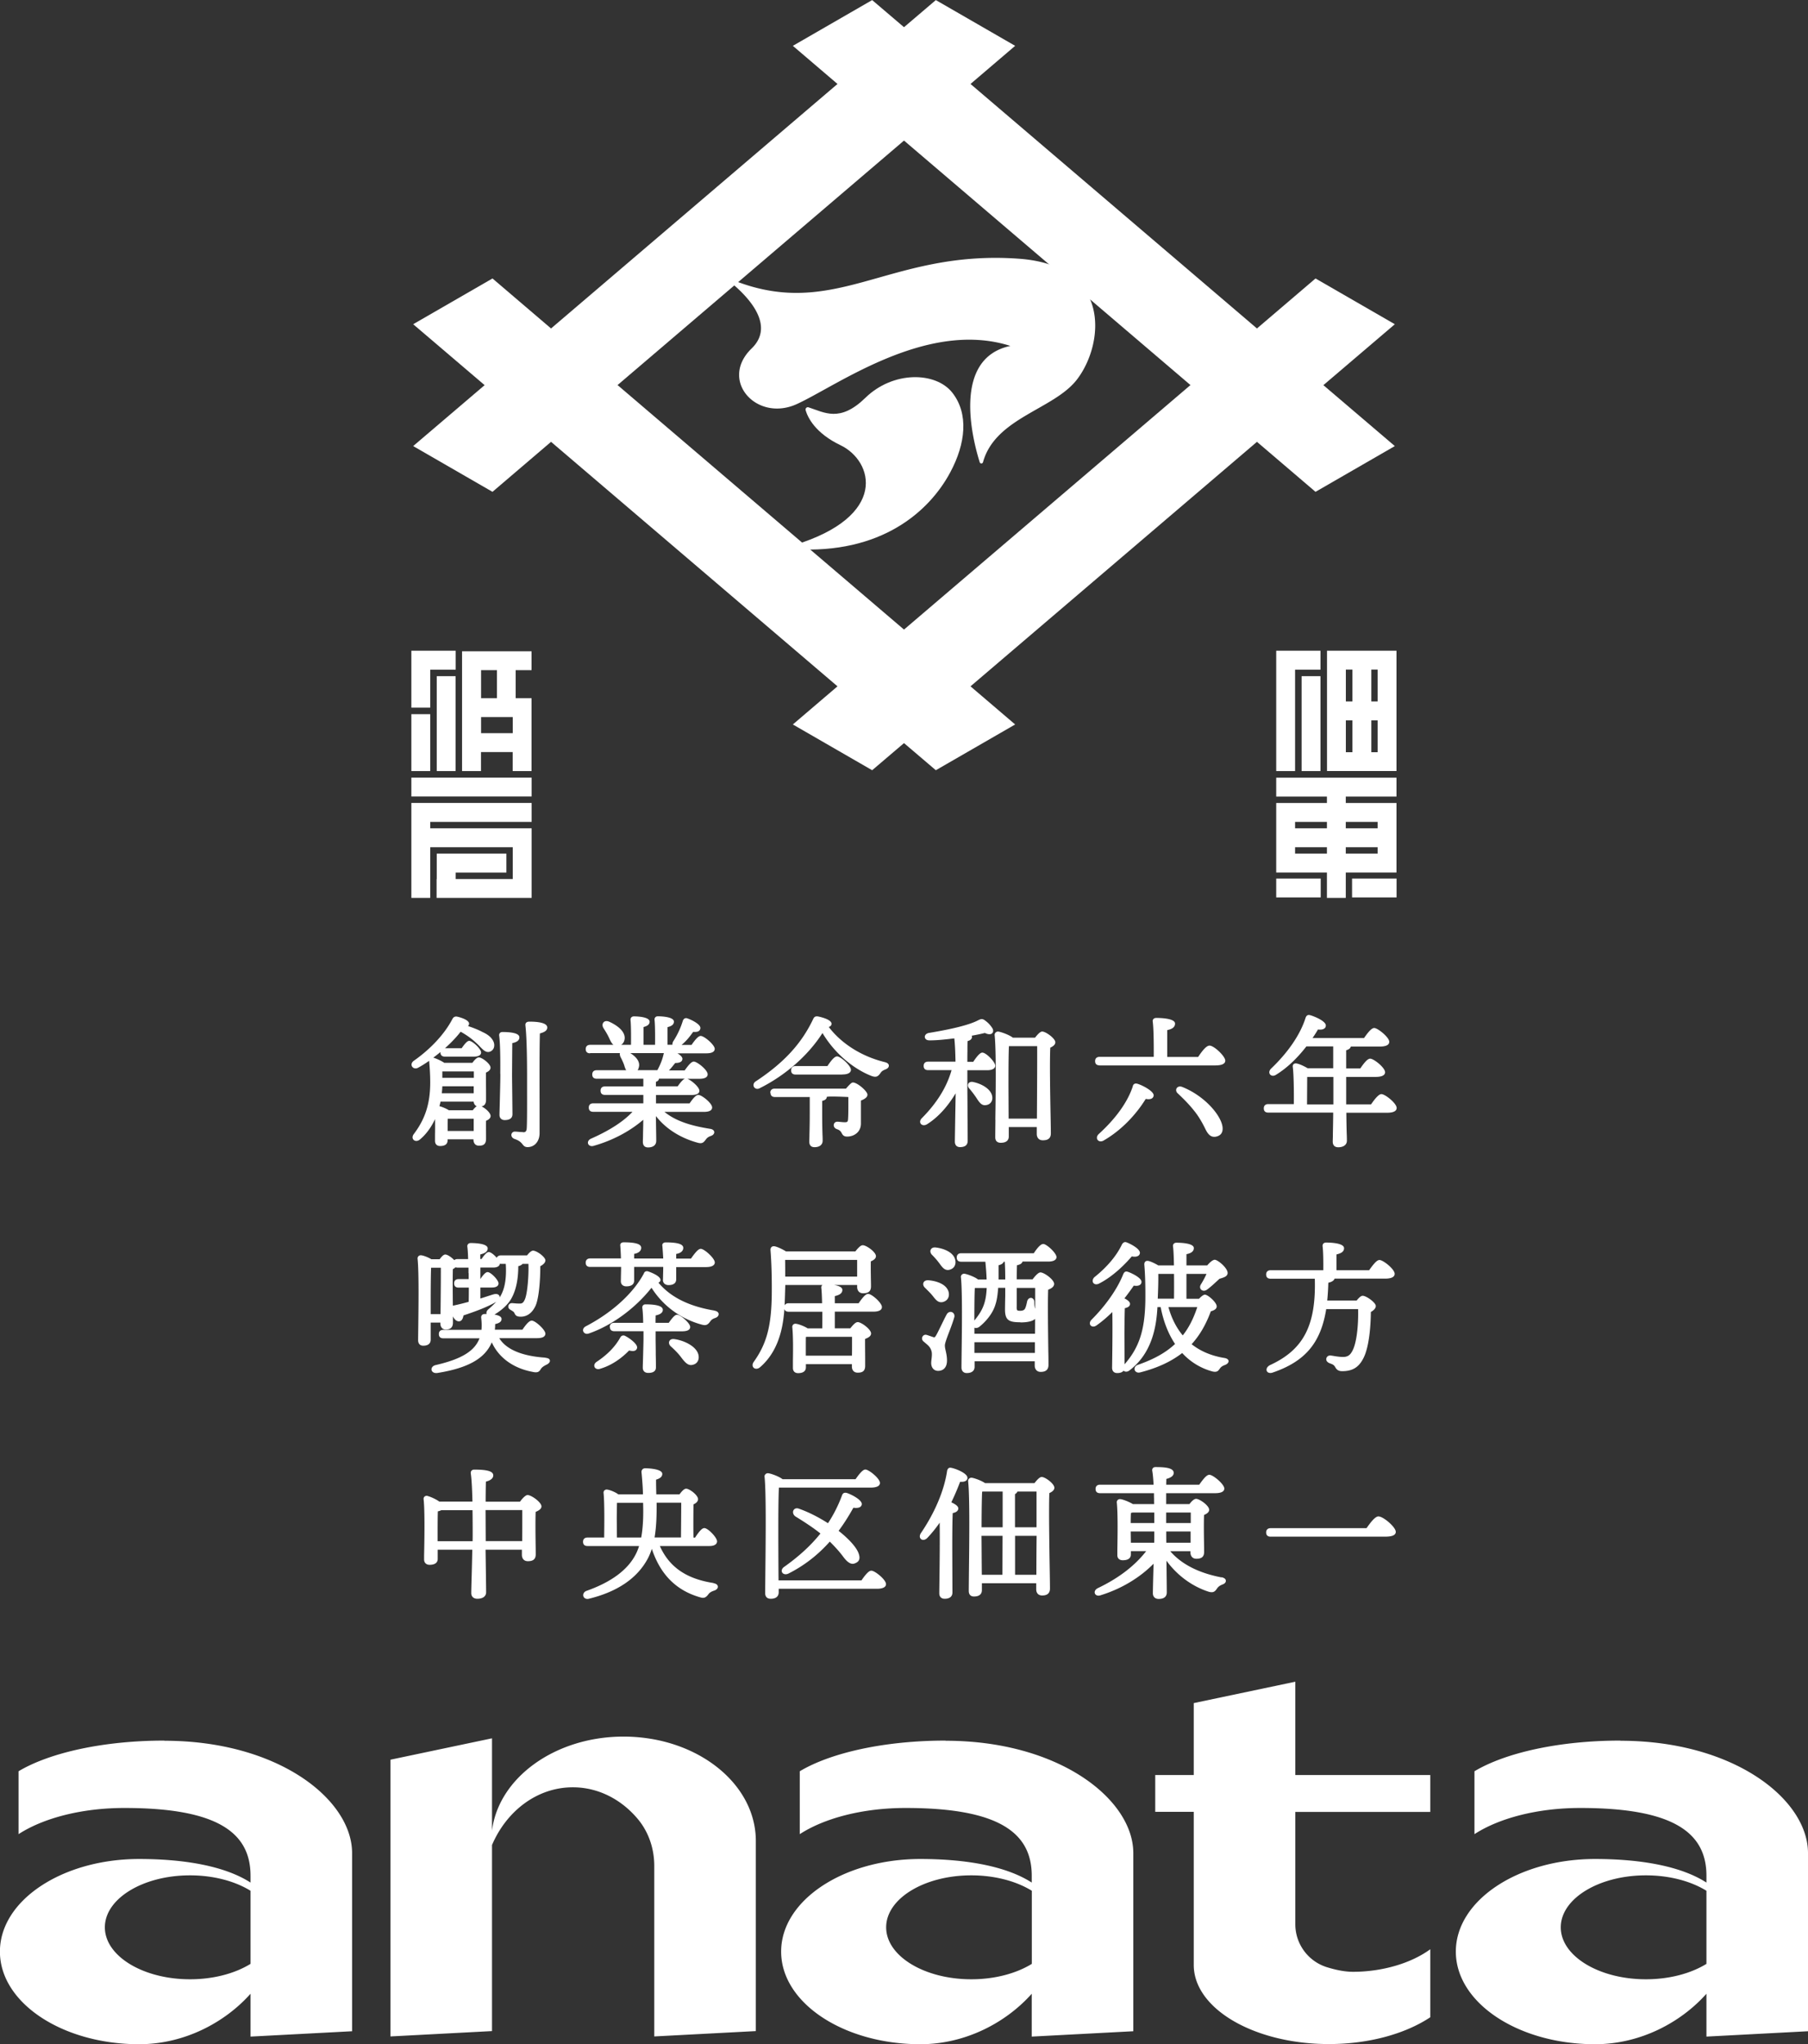
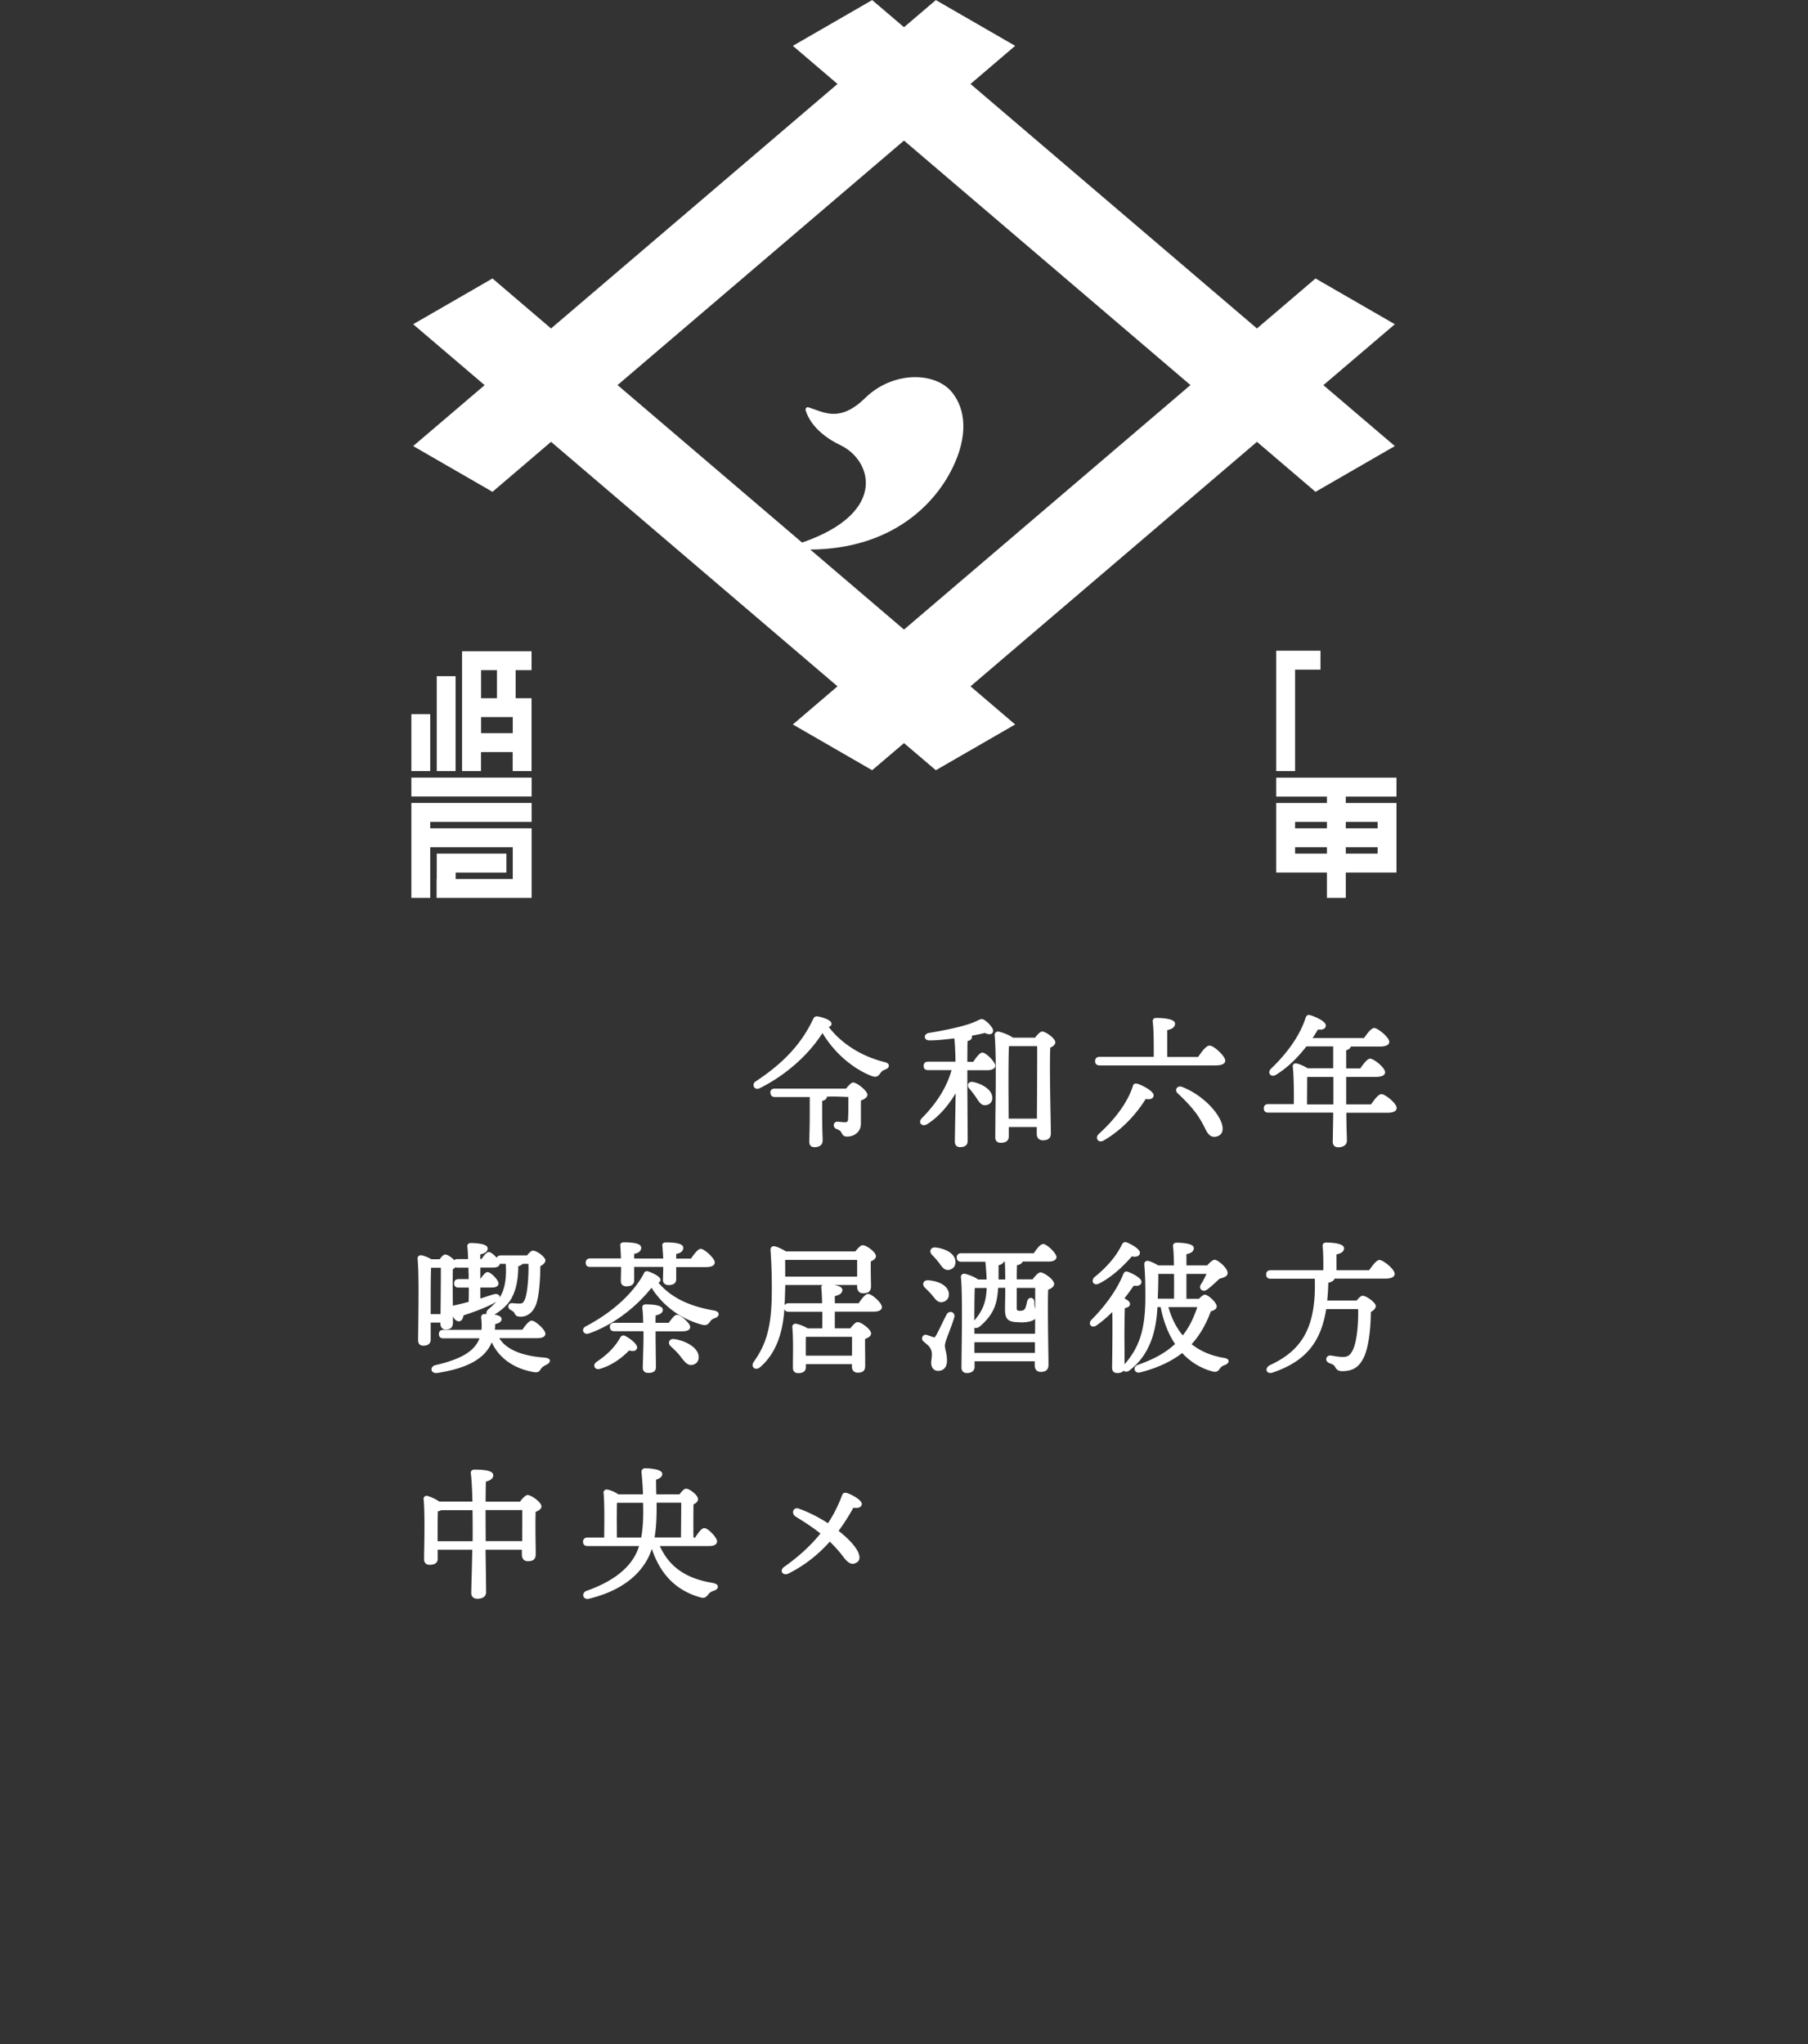
<svg xmlns="http://www.w3.org/2000/svg" id="_レイヤー_2" data-name="レイヤー 2" viewBox="0 0 230 260">
  <rect x="0" y="0" width="230" height="260" fill="#333333" stroke="none" />
  <defs>
    <style>.cls-2{fill:#fff;stroke-width:0}</style>
  </defs>
  <g id="_レイヤー_1-2" data-name="レイヤー 1">
    <path class="cls-2" d="m100.86 92.15 5.68-4.85L70.1 56.2l-7.45 6.36-10.09-5.82 9.09-7.75-9.09-7.75 10.09-5.82 7.45 6.36 36.44-31.1-5.68-4.85L110.95.01 115 3.46l4.05-3.45 10.09 5.82-5.68 4.85 36.44 31.1 7.45-6.36 10.09 5.82-9.09 7.75 9.09 7.75-10.09 5.82-7.45-6.36-36.44 31.1 5.68 4.85-10.09 5.82-4.05-3.45-4.05 3.45-10.09-5.82Zm-22.3-43.17L115 80.08l36.44-31.1L115 17.88l-36.44 31.1Zm86.19 36.2h3.23v-2.41h-5.63v15.31h2.4v-12.9z" />
-     <path class="cls-2" d="M165.58 86.01h2.4v12.07h-2.4zm12.07-3.24h-8.84v15.3h8.84v-15.3Zm-5.61 12.91h-.83v-4.05h.83v4.05Zm0-6.46h-.83v-4.05h.83v4.05Zm3.21 6.46h-.8v-4.05h.8v4.05Zm0-6.46h-.8v-4.05h.8v4.05Zm-12.9 22.53h5.66v2.4h-5.66zm9.65 0h5.66v2.4H172z" />
    <path class="cls-2" d="M177.65 110.99v-8.85h-6.45v-.82h6.45v-2.4h-15.3v2.4h6.45v.82h-6.45v8.84h6.45v3.23h2.4v-3.23h6.45Zm-2.4-2.41h-4.05v-.82h4.05v.82Zm0-4.04v.82h-4.05v-.82h4.05Zm-10.5 0h4.05v.82h-4.05v-.82Zm0 4.04v-.82h4.05v.82h-4.05Zm-97.12 3.23v-6.45h-12.9v-.82h12.9v-2.41h-15.3v12.08h2.4v-6.45h10.5v4.05h-7.26v-.82h6.45v-2.41h-8.86v3.23h-.02v2.4h12.09v-2.4zm-15.3-12.9h15.3v2.4h-15.3zm3.23-12.9h2.4v12.07h-2.4zm3.23 12.07h2.4v-2.42h4.03v2.42h2.4v-9.27H65.6v-3.57h2.02v-2.4h-8.84v15.24Zm2.41-12.84h2.02v3.57H61.2v-3.57Zm0 5.97h4.03v2.05H61.2v-2.05Zm-8.87-.37h2.4v7.24h-2.4z" />
-     <path class="cls-2" d="M54.73 85.18h3.24v-2.41h-5.64v7.24h2.4v-4.83z" />
-     <path d="M83.23 221.25c-1.25-.23-2.56-.36-3.9-.36-8.73 0-15.91 5.25-16.74 11.96v-11.74l-12.92 2.72v35.2l12.92-.68v-23.67c1.86-4.35 5.76-7.34 10.28-7.34 3.26 0 6.2 1.56 8.28 4.05 1.38 1.66 2.08 3.78 2.08 5.93v21.71l12.92-.68v-24.19c0-6.27-5.51-11.52-12.92-12.91Zm-62.31.15c-7.79 0-14.63 1.55-18.56 3.9v8c3.11-2.02 7.98-3.33 13.47-3.33 11.91 0 16.04 3.18 16.04 8.62v.87c-3.23-2.09-8.37-3-14.17-3-9.78 0-17.71 5.27-17.71 11.78s7.93 11.78 17.71 11.78c5.79 0 10.94-2.79 14.17-6.42v5.45l12.92-.68v-22.66c0-6.82-9.4-14.29-23.87-14.29Zm10.95 28.4c-1.96 1.21-4.69 1.96-7.7 1.96-5.98 0-10.83-2.96-10.83-6.61s4.85-6.61 10.83-6.61c3.01 0 5.74.75 7.7 1.96v9.29Zm88.43-28.4c-7.79 0-14.63 1.55-18.56 3.9v8c3.11-2.02 7.98-3.33 13.47-3.33 11.91 0 16.04 3.18 16.04 8.62v.87c-3.23-2.09-8.37-3-14.17-3-9.78 0-17.71 5.27-17.71 11.78s7.93 11.78 17.71 11.78c5.79 0 10.94-2.79 14.17-6.42v5.45l12.92-.68v-22.66c0-6.82-9.4-14.29-23.87-14.29Zm10.96 28.4c-1.96 1.21-4.69 1.96-7.7 1.96-5.98 0-10.83-2.96-10.83-6.61s4.85-6.61 10.83-6.61c3.01 0 5.74.75 7.7 1.96v9.29Zm50.69-19.34v-4.68h-17.17v-11.87l-12.92 2.72v9.15h-4.9v4.68h4.9v19.48c0 5.56 7.7 10.06 17.19 10.06 5.14 0 9.75-1.32 12.9-3.41v-8.65c-2.5 1.83-6.21 2.87-9.84 2.87-1.06 0-2.22-.25-3.29-.58a5.725 5.725 0 0 1-4.04-5.46v-14.3h17.17Zm24.18-9.06c-7.79 0-14.63 1.55-18.56 3.9v8c3.11-2.02 7.98-3.33 13.47-3.33 11.91 0 16.04 3.18 16.04 8.62v.87c-3.23-2.09-8.37-3-14.17-3-9.78 0-17.71 5.27-17.71 11.78s7.93 11.78 17.71 11.78c5.79 0 10.94-2.79 14.17-6.42v5.45l12.92-.68v-22.66c0-6.82-9.4-14.29-23.87-14.29Zm10.95 28.4c-1.96 1.21-4.69 1.96-7.7 1.96-5.98 0-10.83-2.96-10.83-6.61s4.85-6.61 10.83-6.61c3.01 0 5.74.75 7.7 1.96v9.29Z" style="fill:#fff;stroke-width:0;fill-rule:evenodd" />
-     <path class="cls-2" d="M55.34 142.28c.02.73.01 1.47 0 2.09v.74c0 .42.24.66.65.66.79 0 .95-.39.95-.72v-.13h3.29v.02c0 .49.26.79.7.79s.9-.1.9-.86v-.47c0-.53-.01-1.3 0-1.84.23-.09.58-.28.58-.61 0-.4-.65-.98-1.15-1.22.31-.06.57-.27.57-.83v-.85c0-.83-.02-1.95-.01-2.62.38-.16.58-.37.58-.63 0-.49-1.08-1.3-1.48-1.3-.14 0-.37.07-.83.69h-3.57c-.41-.28-1.1-.58-1.4-.66.31-.23.61-.47.91-.71v.04c0 .25.1.54.57.54h3.66c.81 0 .94-.33.94-.52 0-.46-1.08-1.47-1.51-1.49-.17.01-.41.14-.96.94h-2.12c.77-.69 1.46-1.41 1.99-2.1.8.45 1.43.9 2.07 1.51.15.13.28.27.4.4.4.41.77.8 1.25.63.22-.08.39-.23.48-.44.11-.25.1-.57-.03-.86-.23-.49-.66-.87-1.39-1.2-.48-.26-1.1-.51-1.84-.76.07-.07.11-.16.13-.25.08-.57-1.36-.92-1.53-.95-.25-.05-.47.06-.59.31-1 1.91-2.75 3.79-4.91 5.31-.32.23-.34.54-.21.74.13.2.43.32.76.14.46-.25.94-.55 1.41-.88v.09c.08.89.13 1.76.13 2.65 0 2.69-.63 4.65-2.09 6.58-.23.3-.18.59-.02.74.16.16.48.21.8-.05.79-.66 1.45-1.56 1.95-2.65Zm.93-5.18v-.82h4.01v.82h-4.01Zm-.07 1.96c.04-.32.06-.61.07-.89h3.99v.89H56.2Zm4.06 3.24v1.56h-3.31v-.35c0-.25 0-.87.01-1.21h3.31Zm-.13-1.08H57.1c-.36-.23-.87-.43-1.2-.52.05-.18.1-.37.14-.57h4.21c.04.28.17.48.39.58-.16.1-.32.28-.5.51Zm3.52-4.63v.3c0 .45-.03 1.74-.06 2.87-.02.94-.05 1.8-.05 2.05 0 .4.26.66.66.66.82 0 .99-.4.99-.74 0-.25-.01-1.14-.02-2.11-.01-1.14-.03-2.39-.03-2.8 0-.56.02-3.2.03-4.14.6-.12.9-.36.9-.71 0-.17 0-.7-2.16-.7-.17 0-.27.07-.32.13-.05.06-.11.16-.09.33.16 1.08.15 3.82.14 4.85Zm2.88 7.41c-.25 0-.56-.03-.89-.06h-.07c-.31-.03-.47.16-.51.34-.04.2.06.46.39.59.64.21.85.47 1.02.68.15.19.29.36.64.36.9 0 1.53-.73 1.53-1.78v-3.6c-.01-3.37-.02-6.86.04-9.08.48-.13.94-.32.94-.75 0-.66-1.41-.75-2.25-.75-.16 0-.33.02-.44.14-.11.12-.1.29-.09.35.21 1.88.21 5.48.21 6.83v1.48c0 1.77.01 3.77-.04 4.73-.03.46-.18.54-.47.54Zm8.51-10.05h3.82c-.03.15 0 .33.08.5.14.26.28.56.42.91l.05.15c.07.22.13.44.25.62h-3.75c-.37 0-.57.2-.57.54 0 .25.1.54.57.54h5.93v.98h-4.87c-.37 0-.57.2-.57.54 0 .25.1.54.57.54h4.87v1.07h-6.37c-.37 0-.57.2-.57.54 0 .25.1.54.57.54h4.99c-1.16 1.24-2.94 2.39-5.31 3.43-.34.18-.41.45-.33.65.08.2.35.36.73.24 2.36-.67 4.58-1.84 6.28-3.31 0 .73-.02 1.32-.03 1.8 0 .44-.02.77-.02 1 0 .59.36.72.66.72.65 0 1.04-.31 1.04-.83 0-.21 0-.55-.01-1.02-.01-.54-.02-1.26-.03-2.14 1.67 2.15 4.01 3.04 5.31 3.39.57.16.76-.02 1.04-.41.15-.2.28-.32.66-.46.27-.09.43-.29.41-.5-.01-.1-.09-.34-.55-.4-1.97-.32-4.17-.83-5.78-2.15h4.94c.28 0 1.12 0 1.12-.56s-1.33-1.6-1.75-1.6c-.27 0-.59.31-1.12 1.08h-4.27v-1.07h4.44c.3 0 1.08 0 1.08-.54 0-.47-1.03-1.34-1.53-1.52h1.46c.28 0 1.12 0 1.12-.57s-1.35-1.62-1.76-1.62c-.27 0-.6.33-1.16 1.12h-2c.29-.3.54-.62.79-.94.35 0 .92-.05.92-.55-.02-.24-.3-.48-.63-.68h3.59c.32 0 1.15 0 1.15-.58-.02-.51-1.33-1.63-1.78-1.63-.19 0-.48.14-1.17 1.14H86.7c.59-.47 1.06-1.07 1.48-1.66.39.03.62-.01.76-.14.09-.08.15-.19.16-.33.03-.52-1.2-1.09-1.65-1.24a.433.433 0 0 0-.34 0c-.11.06-.2.16-.25.32-.28.91-.68 1.77-1.23 2.62-.08.16-.1.3-.09.41h-.62v-2.24c.35-.09.81-.24.81-.7 0-.66-1.84-.68-2.05-.68-.17 0-.26.07-.32.13a.42.42 0 0 0-.09.34c.08.8.07 2.45.06 3.16h-1.47v-2.26c.4-.11.78-.28.78-.68 0-.66-1.79-.68-2-.68-.14 0-.25.05-.33.13-.05.06-.11.16-.1.33.08.8.07 2.45.06 3.16h-1.25c.06-.04.12-.09.17-.14.17-.18.27-.44.28-.73 0-1.02-1.24-1.74-1.99-2.08-.3-.12-.57-.08-.72.11-.15.19-.15.47.02.73.21.33.45.71.64 1.1l.08.17c.16.35.31.67.54.84h-2.96c-.36 0-.57.2-.57.54 0 .25.1.54.57.54Zm6.26 1.67c.07-.59-.29-1.14-1.12-1.67h4.27c-.15.7-.39 1.36-.78 2.09-.01.03-.03.05-.04.08h-2.52c.1-.14.16-.31.18-.5Zm4.92 2.56h-2.78v-.58c.16-.04.36-.14.39-.4h3.3c-.16.07-.44.28-.92.98Zm20.92-1.51c1.01 0 1.11-.41 1.11-.6-.02-.54-1.32-1.7-1.76-1.7-.19 0-.51.14-1.23 1.23h-4.05c-.36 0-.57.2-.57.54 0 .25.1.54.57.54h5.93Z" />
    <path class="cls-2" d="M112.56 135.1c-2.92-.71-5.5-2.33-7.13-4.47.18-.06.35-.17.35-.41 0-.6-1.7-.93-1.72-.93-.29-.05-.48.04-.6.3-1.48 3.14-3.73 5.59-7.31 7.95-.31.19-.35.5-.24.71a.5.5 0 0 0 .43.25c.09 0 .18-.02.28-.07 3.28-1.63 6.19-4.18 8.01-7.03 1.78 2.97 4.4 4.78 6.32 5.49.54.17.76.02 1.05-.39.14-.21.24-.31.66-.48.26-.1.43-.29.41-.49 0-.14-.11-.34-.53-.43ZM98.02 139c0 .25.1.54.57.54h4.42v2.11c0 1.14-.02 2.04-.04 2.7 0 .37-.02.65-.02.85 0 .59.36.72.66.72.65 0 1.04-.31 1.04-.83 0-.17 0-.43-.02-.77-.02-.66-.04-1.55-.04-2.67v-1.62c.5-.11.58-.35.58-.49s2.75 0 2.75 0v.99c0 .62 0 1.33-.04 1.86-.03.28-.08.36-.42.36-.11 0-.34-.02-.54-.04-.18-.02-.33-.03-.4-.03-.23 0-.41.14-.45.36-.04.2.06.46.38.58.43.14.53.34.63.52.11.2.23.43.69.43.87 0 1.75-.57 1.75-1.65v-2.93c.44-.18.83-.4.83-.75 0-.45-1.3-1.55-1.84-1.55-.09 0-.23 0-.89.78h-9.06c-.37 0-.57.2-.57.54Zm28.61 3.43c-.01.98-.02 1.77-.02 2.23s.25.7.7.7c.89 0 1.02-.5 1.02-.79v-1.21h3.56v.89c0 .36.2.79.75.79.29 0 1.04 0 1.04-.86 0-.34-.01-1.13-.03-2.14-.05-2.62-.13-6.97-.04-8.78.3-.14.64-.35.64-.68 0-.5-1.22-1.37-1.66-1.37-.09 0-.32 0-.92.78h-2.82c-.5-.39-1.59-.76-1.89-.78-.13 0-.25.06-.33.15-.07.09-.11.2-.1.3.21 1.91.14 7.46.09 10.77Zm1.66-4.29c0-1.19 0-3.96.06-5.07h3.59c.01 1.62-.01 5.89-.03 8.75v.47h-3.6l-.02-4.15Zm-5.1-.31c-.1.18-.06.42.1.61.34.39.64.8.87 1.13.36.56.64 1.01 1.12 1.01.04 0 .09 0 .13-.01.56-.06.89-.49.82-1.06-.12-.98-1.35-1.66-2.43-1.88-.27-.06-.51.02-.61.2Z" />
    <path class="cls-2" d="M117.95 142.99c1.7-1.08 2.85-2.65 3.62-3.92-.01.85-.04 2.22-.06 3.48-.02 1.28-.04 2.41-.04 2.66 0 .44.24.7.66.7.64 0 .97-.27.97-.79 0-.32 0-1.69-.02-3.11 0-1.56-.02-3.18-.02-3.59v-2.29h2.56c.6 0 .99-.23.99-.57 0-.48-1.16-1.67-1.64-1.67-.1 0-.39 0-1.16 1.17h-.75c0-.46 0-.92.01-1.34 0-.53 0-.99.02-1.3.52-.12.56-.43.56-.53 0-.05-.01-.1-.04-.15.67-.12 1.28-.25 1.68-.35.59.29.86.12.94.02.14-.15.15-.38.02-.61-.16-.26-.47-.65-.8-.89-.43-.35-.58-.36-1.06-.11-1.1.56-3.2 1.09-6.25 1.59-.38.09-.52.34-.49.55.03.2.21.39.55.39.95.02 2.19-.13 3.2-.25.08.67.13 1.71.15 2.96h-3.48c-.37 0-.57.2-.57.54 0 .25.1.54.57.54h2.98c-.61 2.15-1.85 4.16-3.79 6.12-.26.26-.25.55-.12.71.14.17.44.26.79.05Zm21.93-7.47h14.71c.85 0 1.28-.21 1.28-.61 0-.55-1.42-1.91-2-1.91-.34 0-.78.43-1.45 1.44h-3.93v-3.41c.44-.1.99-.28.99-.83 0-.67-1.83-.72-2.4-.72-.15 0-.27.05-.35.14-.07.08-.11.19-.09.31.12.85.14 2.85.13 4.5h-6.89c-.36 0-.57.2-.57.54 0 .25.1.54.57.54Zm10.46 2.72c-.31-.11-.56.02-.66.19-.1.17-.09.44.14.64.71.67 1.44 1.39 2.06 2.18.53.64 1 1.42 1.46 2.36.23.47.55.99 1.11.99h.12c.5-.07 1.06-.34.95-1.26-.2-1.54-2.37-4.01-5.17-5.1Zm-6.23-.07c-.65 1.99-2.15 4.09-4.34 6.08-.28.27-.27.57-.14.74.08.11.22.19.4.19.11 0 .24-.03.37-.11 2.91-1.68 4.67-4.18 5.35-5.29.36.07.65.04.82-.09.11-.08.18-.21.19-.35.03-.55-1.48-1.33-2.11-1.5-.3-.06-.48.06-.55.33Zm25.49 3.37c-.01 1.13-.03 2-.04 2.63 0 .47-.02.81-.02 1.04 0 .46.25.72.7.72.67 0 1.1-.32 1.1-.83 0-.18 0-.47-.02-.87-.02-.62-.04-1.51-.05-2.69h5.18c1.01 0 1.22-.33 1.22-.61 0-.6-1.47-1.76-1.93-1.76-.11 0-.44 0-1.32 1.3h-3.17v-3.49H175c1.05 0 1.2-.37 1.2-.59 0-.59-1.44-1.73-1.89-1.73-.33 0-.72.45-1.26 1.24h-1.8v-2.31c.41-.11.55-.3.59-.47h3.69c1 0 1.2-.33 1.2-.61 0-.57-1.47-1.75-1.91-1.75-.29 0-.67.37-1.3 1.28h-6.55c.27-.4.51-.77.69-1.09.29.04.63.03.84-.15.11-.09.16-.21.16-.35.03-.57-1.52-1.2-1.99-1.32-.28-.08-.47.02-.58.32-.66 2.12-2.23 4.42-4.41 6.49-.26.28-.25.56-.11.73.14.17.44.25.77.03 1.35-.83 2.64-2.04 3.85-3.6h3.41v2.78h-3.25c-.38-.23-.96-.51-1.32-.59-.2-.05-.35-.03-.46.06-.07.06-.14.18-.11.38.12.98.15 3.1.13 4.71h-3.25c-.37 0-.57.2-.57.54 0 .25.1.54.57.54h8.24Zm-3.33-1.07.02-3.48h3.33v3.49h-3.34Zm-96.88 32.22c-2.1-.13-4.78-.68-5.88-2.48h4.77c.5 0 .82-.08.98-.26.08-.09.12-.2.12-.31 0-.5-1.29-1.66-1.73-1.66-.19 0-.5.13-1.19 1.15h-3.51c.03-.21.04-.44.04-.71.42-.09.85-.27.81-.68-.01-.29-.43-.45-.9-.53.61-.36 1.69-1.13 2.21-2.15.55-1.03.82-2.38.82-4 .25-.07.44-.16.54-.3h.75c.06 1.48-.13 3.83-.46 4.54-.14.31-.27.51-.61.51s-.47-.01-.68-.03l-.26-.02c-.26-.03-.47.09-.53.31-.08.33.14.47.33.58l.1.06c.12.08.27.16.33.31.13.28.25.46.81.46.79 0 1.43-.46 1.85-1.33.48-.98.64-3.54.63-5.09.32-.17.65-.43.65-.74 0-.44-1.1-1.24-1.57-1.24-.27 0-.6.39-.76.6h-3.32c-.27 0-.46.11-.54.31-.32-.38-.76-.73-1-.73-.1 0-.35 0-.93.88h-.16v-.58c.4-.1.94-.27.94-.77 0-.63-1.65-.68-2.16-.68-.14 0-.26.05-.34.14-.05.06-.11.16-.09.32.05.35.08.89.1 1.58h-1.33c-.21 0-.35.06-.43.14-.33-.36-.87-.72-1.14-.72-.12 0-.33.06-.72.6h-1.06c-.4-.25-1.02-.48-1.28-.5a.432.432 0 0 0-.36.12c-.08.08-.12.2-.11.31.18 1.68.12 5.98.09 8.56-.01.78-.02 1.42-.02 1.81 0 .44.24.7.65.7.83 0 .95-.48.95-.77v-2.17h1.23v.09c0 .49.26.79.68.79.39 0 .92-.09.92-.88v-.79c.19.4.46.63.75.63.31 0 .51-.25.59-.75 1.22-.41 2.99-1.02 4.16-1.73-.28.31-.61.62-.98.94-.24.2-.3.43-.24.61h-.27c-.15.01-.26.06-.33.15-.1.12-.1.26-.08.4.06.51.07.99.03 1.46H56.4c-.37 0-.57.2-.57.54 0 .25.1.54.57.54H61c-.62 1.63-2.31 2.65-5.56 3.4-.44.1-.59.4-.54.63.04.2.24.39.59.39.05 0 .1 0 .15-.01 3.88-.62 6.05-1.83 6.92-3.9.88 1.95 2.75 3.31 5.2 3.76.65.15.83-.03 1.02-.33l.02-.04c.14-.19.26-.31.71-.54.24-.11.48-.31.44-.55-.03-.19-.22-.3-.56-.33Zm-13.35-5.54h-1.25v-1.77c0-2 .02-3.45.05-4.13h1.24c.01 1.24-.02 4.24-.04 5.9Zm6.7-2.5-.07.02c-.48.15-.99.32-1.56.5v-1.4h1.45c.75 0 .86-.33.86-.53-.02-.44-.98-1.43-1.39-1.43-.09 0-.34 0-.92.88v-1.46h1.61c.69 0 .84-.28.86-.48.05 0 .09.01.15.01h.61c.1 1.56-.06 2.81-.48 3.72-.08.19-.19.38-.3.56 0-.08 0-.15-.03-.21-.09-.18-.34-.32-.78-.18Zm-3.12-2.71v.76h-1.28c-.37 0-.57.2-.57.54 0 .25.1.54.57.54h1.3c0 .65 0 1.27-.02 1.81-.73.2-1.34.35-1.92.47-.03 0-.06.01-.09.02-.02-1.62-.03-3.68 0-4.65.14-.07.25-.15.33-.24l.03.05v-.04c.07.02.16.04.26.04h1.37v.71Zm24.71.86c0 .4.28.66.72.66.84 0 .97-.45.97-.72v-1.57h3.79c.97 0 1.12-.37 1.12-.59 0-.53-1.33-1.73-1.78-1.73-.28 0-.61.33-1.25 1.24h-1.88v-.59c.81-.14.9-.58.9-.77 0-.48-.71-.7-2.23-.7-.16 0-.28.05-.36.14-.05.06-.1.16-.07.3l.02.22c.03.41.07.92.09 1.39h-3.7v-.59c.81-.14.9-.58.9-.77 0-.48-.71-.7-2.23-.7-.16 0-.28.05-.36.14-.05.06-.1.16-.07.3.04.54.07 1.12.08 1.61h-3.91c-.36 0-.57.2-.57.54 0 .25.1.54.57.54h3.93c0 .4-.01.8-.02 1.14 0 .28-.01.52-.01.68 0 .4.27.65.7.65.86 0 .99-.45.99-.72v-1.75h3.7c0 .37-.01.72-.02 1.02 0 .24-.01.45-.01.6Zm-6.74 5.99c0 .25.1.54.57.54h3.7v.98c0 .38-.03 1.32-.05 2.15-.02.68-.04 1.31-.04 1.51 0 .41.26.66.68.66.24 0 .99 0 .99-.7 0-.21 0-.88-.02-1.59 0-.82-.02-1.7-.02-2.01v-.99h3.36c.69 0 1.04-.19 1.04-.56 0-.47-1.23-1.55-1.66-1.55-.28 0-.58.35-1.07 1.03h-1.68c0-.25 0-.49.01-.69v-.25c.61-.12.92-.36.92-.71 0-.46-.74-.7-2.2-.7-.17 0-.27.07-.32.13-.05.06-.11.16-.09.33.06.4.1 1.11.11 1.89h-3.68c-.37 0-.57.2-.57.54Z" />
    <path class="cls-2" d="M75.65 173.91c.07.13.23.24.45.24.08 0 .17-.01.26-.05 1.3-.38 2.56-1.18 3.67-2.32.26.06.44.08.59.06.28-.04.38-.21.42-.36.14-.49-1-1.3-1.47-1.53a.461.461 0 0 0-.37-.07c-.08.02-.2.08-.29.24-.64 1.17-1.66 2.21-3.04 3.12-.3.23-.31.5-.22.66Zm15.22-7.21c-3.23-.54-5.56-1.7-7.11-3.55a.42.42 0 0 0 .26-.28c.11-.6-1.56-1.15-1.6-1.16-.26-.06-.45.06-.52.29-1.36 2.53-4.05 4.97-7.39 6.71-.34.18-.39.48-.3.67.07.15.23.28.46.28.08 0 .16-.02.26-.05 2.9-1.01 5.86-3.17 7.95-5.81 2 3.14 4.87 4.29 6.43 4.7.54.14.76-.02 1.05-.43.15-.2.28-.31.66-.44.27-.1.42-.3.4-.5 0-.1-.08-.34-.55-.42Zm-5.72 3.89c-.1.2-.03.47.18.66.41.37.84.78 1.24 1.29l.06.08c.41.54.78 1.01 1.27 1.01.07 0 .14-.01.22-.03.27-.06.49-.2.62-.42.15-.23.18-.54.11-.86-.29-1.15-1.97-1.85-3.07-1.99-.3-.04-.53.05-.63.26Zm14.7-7.14h4.78s-.04.03-.06.05c-.05.06-.11.16-.09.32.05.39.08 1.08.1 1.95h-4.25c-.37 0-.57.2-.57.54 0 .25.1.54.57.54h4.28c0 .73 0 1.47-.01 2.12h-1.85c-.45-.29-1.18-.56-1.51-.59a.405.405 0 0 0-.34.11c-.08.08-.12.2-.11.32.12 1.16.1 2.95.08 4.25v.94c0 .42.25.66.66.66.86 0 .99-.46.99-.74v-.4h5.85v.29c0 .49.28.79.74.79s.95-.1.95-.86v-.85c0-.77-.02-1.82-.01-2.58.38-.15.76-.33.76-.7 0-.53-1.25-1.44-1.69-1.44-.17 0-.41.1-.95.79h-1.97v-2.12h4.89c.91 0 1.1-.32 1.1-.59 0-.53-1.29-1.67-1.75-1.67-.28 0-.63.34-1.21 1.19h-3.03v-.91c.42-.1.96-.27.96-.79 0-.35-.5-.53-1.04-.62h2.92v.26c0 .36.2.79.75.79.47 0 1.01-.1 1.01-.86 0-.17 0-.44-.01-.76-.01-.72-.03-1.69-.01-2.44.32-.13.65-.33.65-.66 0-.53-1.22-1.39-1.67-1.39-.17 0-.41.1-.95.79h-8.82c-.43-.28-1.11-.59-1.43-.65-.18-.03-.31 0-.41.09-.1.09-.15.24-.13.44.17 2.16.17 4.37.16 5.5-.04 4.08-.64 6.35-2.29 8.66-.23.33-.17.62 0 .77.17.15.51.18.82-.1 2.94-2.55 3.07-6.63 3.14-8.82l.05-1.63Zm9.19-3.19v2.12h-9.15c0-.7 0-1.39-.01-2.12h9.18Zm-6.53 12.18v-.71c0-.8 0-1.37.01-1.67l.1-.02h5.77v.97c0 .47 0 .98-.01 1.43h-5.87Zm30.2-14.2c-.11 0-.43 0-1.2 1.17h-9.23c-.36 0-.57.2-.57.54 0 .25.1.54.57.54h3.07c.09.89.14 1.62.16 2.26h-1.09c-.46-.37-1.44-.7-1.76-.74-.13 0-.25.06-.33.15-.07.09-.11.2-.09.29.19 1.76.13 6.62.09 9.52-.01.86-.02 1.57-.02 1.98s.25.7.66.7c.88 0 1.01-.5 1.01-.79v-.71h7.65v.56c0 .39.23.79.74.79.25 0 1.01 0 1.01-.88 0-.29 0-.92-.02-1.73-.03-2.3-.09-6.12-.02-7.84.31-.12.76-.34.76-.74 0-.54-1.27-1.46-1.73-1.46-.09 0-.35 0-1.01.88h-2.02c0-.68.02-1.32.03-1.79.27-.06.63-.17.71-.47h3.26c.96 0 1.06-.4 1.06-.57 0-.51-1.26-1.67-1.69-1.67Zm-5.68 2.7c.3-.08.57-.2.66-.45h.13c.04.58.06 1.34.06 2.26h-.85v-1.81Zm4.62 9.79v1.36h-7.69v-1.36h7.69Zm-1.86-2.52c1.05 0 1.61-.19 1.89-.45 0 .63 0 1.27-.01 1.89h-7.71v-.77c.15.07.38.06.62-.11.6-.48 1.66-1.5 2.06-2.86.17-.51.27-1.17.34-2.1h.9v.97c-.02.89-.03 1.58-.03 1.79 0 1.37.51 1.62 1.94 1.62Zm-4.51-2.64c-.25.94-.7 1.63-1.33 2.4 0-2.01.02-3.46.06-4.14h1.51c-.03.69-.11 1.26-.24 1.74Zm6.41.9c-.06-.18-.11-.43-.11-.85 0-.33-.2-.5-.39-.53-.2-.02-.43.1-.52.42l-.04.18c-.06.27-.13.59-.25.79-.12.21-.39.25-.59.25-.22 0-.33-.02-.38-.07-.08-.08-.08-.34-.07-.53v-2.31h2.35v2.64Zm-10.29 1.09c.08-.35-.1-.58-.31-.66-.21-.08-.51 0-.67.31-.16.29-.39.76-.64 1.27-.28.58-.57 1.18-.74 1.45-.13.19-.16.18-.25.17l-.24-.08c-.21-.07-.46-.16-.63-.21-.22-.08-.45 0-.56.2-.1.17-.1.43.13.63.09.07.17.14.25.21.33.28.6.49.75.98.1.29.05.78 0 1.14-.02.17-.03.31-.03.41 0 .49.27.99.88.99.71 0 1.13-.49 1.13-1.31 0-.52-.09-.89-.16-1.22-.06-.25-.11-.47-.11-.71 0-.27.28-1.02.56-1.75.24-.63.48-1.28.63-1.81Zm.13-7.24c-.17-.99-1.38-1.5-2.46-1.64-.45-.06-.61.16-.66.26-.11.2-.05.46.15.67.33.33.62.66.87.99l.12.16c.29.4.57.78 1.02.78.04 0 .09 0 .13-.01.29-.05.53-.19.68-.4.15-.22.21-.51.15-.81Zm-3.66 3.68c.25.25.51.5.71.75l.1.12c.32.41.6.77 1.04.77.06 0 .13 0 .2-.02.6-.14.9-.64.76-1.26-.23-.97-1.46-1.42-2.54-1.51-.32-.03-.57.08-.66.3-.09.21-.01.47.2.66l.19.19Zm21.6-.64c.1 0 .22-.03.34-.09 1.93-.98 3.51-2.69 4.17-3.46.27.06.6.07.83-.08a.48.48 0 0 0 .2-.33c.06-.59-1.39-1.27-1.68-1.37-.17-.07-.41-.08-.61.27-.67 1.42-1.87 2.85-3.48 4.14h-.01c-.29.3-.26.59-.15.74.08.11.21.18.39.18Zm16.27 9.37c-1.64-.27-3.03-.86-4.15-1.75 1.02-1.12 1.82-2.49 2.44-4.18.38-.11.75-.28.75-.63 0-.52-1.13-1.49-1.49-1.49-.07 0-.26 0-.76.52h-1.6v-3.16h2.55c-.17.39-.41.85-.72 1.35-.15.25-.12.51.06.67.16.14.45.19.74-.03.47-.34 1.03-.87 1.57-1.37l.14-.04c.45-.14.88-.27.9-.69 0-.66-1.26-1.69-1.64-1.69-.27 0-.67.38-.96.72h-2.64v-1.43c.39-.08.94-.25.94-.78 0-.63-1.7-.68-2.22-.68-.14 0-.26.05-.34.14-.05.06-.11.16-.09.32.06.45.1 1.25.12 2.43h-1.99c-.44-.27-1.02-.53-1.27-.57-.18-.03-.3 0-.39.09-.09.09-.13.21-.12.39.11 1.27.15 2.78.13 4.62-.07 3.71-.78 5.91-2.64 8.04l-.02-3.79c0-.45.02-2.51.05-3.34.29-.07.66-.19.66-.54 0-.09 0-.35-.71-.71.48-.61.88-1.17 1.19-1.62.36.06.63.02.8-.11.11-.08.17-.2.18-.35.03-.56-1.39-1.19-1.74-1.3-.37-.12-.49.12-.58.3-.73 1.85-2.2 3.96-4.02 5.78-.28.28-.27.58-.13.74.14.16.43.23.75 0 .67-.47 1.34-1.04 2.01-1.7.03 1.5.02 3.98-.03 7.08 0 .43.24.68.65.68.44 0 .68-.13.81-.3.16.15.46.2.77-.05 2.88-2.2 3.41-5.6 3.54-8.04h.41c.35 1.83.97 3.4 1.83 4.69-1.16 1.09-2.66 1.93-4.71 2.65-.37.11-.49.41-.43.64.06.23.32.42.69.33 2.19-.56 3.94-1.37 5.36-2.47a8.033 8.033 0 0 0 3.72 2.31c.65.2.85 0 1.06-.32.14-.18.23-.31.69-.48.29-.12.45-.31.43-.5-.02-.19-.2-.32-.53-.38Zm-3.43-6.47c-.48 1.45-1.08 2.64-1.85 3.6-.81-.97-1.43-2.18-1.82-3.6h3.67Zm-4.97-4.22h2.01c.01 1.07.01 2.21 0 3.15h-2.07c.05-1.18.08-2.08.07-3.15Zm22.46.6h6.4c1.01 0 1.22-.33 1.22-.61 0-.6-1.47-1.76-1.93-1.76-.29 0-.65.35-1.32 1.3h-4.15v-2.01c.42-.1.96-.27.96-.79 0-.67-1.76-.72-2.3-.72-.14 0-.25.05-.33.13-.05.06-.11.16-.1.34.09.68.1 2.03.09 3.05h-6.7c-.36 0-.57.2-.57.54 0 .25.1.54.57.54h5.62c.17 5.93-1.43 9.01-5.66 10.97-.44.21-.54.54-.45.76.06.15.22.26.46.26.1 0 .21-.02.34-.07 4.1-1.42 6.07-3.76 6.76-8.05h4.06c.05 2.04-.18 4.46-.81 5.45-.2.33-.46.63-1.09.63-.43 0-.84-.06-1.24-.13-.12-.02-.23-.04-.35-.05-.33-.03-.49.16-.55.35-.04.19-.01.45.41.63.36.13.53.19.69.45.15.26.32.56.91.56 1.29 0 2.08-.47 2.66-1.57.84-1.53.98-4.6.99-5.96.4-.22.63-.5.63-.76 0-.43-1.2-1.3-1.67-1.3-.07 0-.29 0-.77.61h-3.74c.07-.7.12-1.46.14-2.27.27-.06.69-.19.8-.53ZM67.14 190.16c-.29 0-.69.44-.99.85h-4.37c0-1.06.02-2.01.03-2.55.6-.15.94-.43.94-.79 0-.52-.73-.74-2.43-.74-.17 0-.27.07-.33.13s-.12.17-.1.36c.12.8.18 2.24.21 3.58h-4.21c-.46-.33-1.16-.63-1.48-.71a.402.402 0 0 0-.4.07c-.1.09-.14.22-.12.36.17 1.46.1 5.44.06 7.13v.51c0 .41.27.68.69.68.86 0 1.04-.41 1.04-.75v-1.17h4.4c-.02 1.1-.05 2.36-.08 3.41-.03 1.01-.05 1.82-.05 2.11 0 .44.3.72.77.72.7 0 1.12-.31 1.12-.83s-.04-3.35-.07-5.41h4.62v.67c0 .36.2.79.75.79.47 0 1.01-.1 1.01-.86 0-.21 0-.6-.01-1.09-.02-1.27-.04-3.16 0-4.32.31-.13.74-.34.74-.7 0-.53-1.29-1.44-1.75-1.44Zm-.7 1.92v1.51c0 .79 0 1.68-.01 2.44h-4.64l-.02-3.95h4.68Zm-6.31 2.98c0 .25 0 .58-.01.98h-4.45v-1.16c0-1.27.01-2.2.03-2.64.19-.04.33-.09.44-.15h3.97c.02 1.41.02 2.63.02 2.98Zm30.65 6.3c-3.46-.53-5.64-2.03-6.84-4.71h6.31c.9 0 .97-.45.97-.59 0-.49-1.15-1.69-1.62-1.69-.27 0-.6.33-1.18 1.21h-.2c-.03-1.13-.01-3.21 0-4.23.37-.16.58-.4.58-.66 0-.51-1.08-1.33-1.51-1.33-.15 0-.38.08-.85.72h-2.95c-.02-.65-.03-1.28-.03-1.87.43-.13.79-.33.79-.73 0-.71-2.14-.72-2.16-.72-.2 0-.31.08-.37.15a.47.47 0 0 0-.11.39l.02.2c.07.79.16 1.87.16 2.58h-3.13c-.38-.29-1.08-.57-1.43-.61a.416.416 0 0 0-.34.11c-.08.08-.12.2-.11.31.13 1.24.1 4.01.08 5.5v.18h-2.12c-.37 0-.57.2-.57.54 0 .25.1.54.57.54h6.56c-.12.38-.26.73-.43 1.06-1.01 1.97-3.11 3.53-6.25 4.64-.36.13-.48.44-.41.68.05.18.23.35.51.35.06 0 .12 0 .18-.02 3.65-.89 6.17-2.61 7.51-5.12.2-.38.37-.79.51-1.23 1.09 3.27 3.1 5.29 6.13 6.16.53.17.76.02 1.06-.37.15-.22.39-.37.78-.49.29-.11.45-.3.43-.51-.01-.1-.08-.35-.56-.42Zm-7.26-10.22h3.14c0 1.12-.02 3.34-.03 4.42h-3.36c.25-1.45.27-3.03.26-4.42Zm-1.95 4.43h-3.09l-.02-2.38c0-.2.01-1.36.03-2.04h3.32c.03 1.04.06 2.79-.24 4.42Zm27.88-3.91c.11-.08.17-.19.18-.32.06-.56-1.41-1.3-1.94-1.45-.29-.06-.48.04-.57.31-.48 1.29-1.09 2.49-1.79 3.55-1.22-.78-2.46-1.41-3.7-1.85-.36-.13-.6.03-.69.21-.11.21-.07.55.25.78 1.34.82 2.39 1.53 3.18 2.17-1.21 1.51-2.72 2.9-4.61 4.24-.33.23-.37.52-.26.71.07.13.23.23.44.23.1 0 .22-.02.35-.08 2-1.01 3.73-2.34 5.27-4.07.7.69 1.27 1.33 1.72 1.94.54.73 1.01 1 1.43.84.29-.1.47-.24.56-.43.1-.21.09-.48-.04-.84-.26-.76-1.21-1.83-2.55-2.88.65-.87 1.27-1.84 1.88-2.94.38.06.72.02.9-.12Z" />
-     <path class="cls-2" d="M110.84 199.79c-.2 0-.51.15-1.25 1.23H99.04c-.02-2.06-.03-5.44-.03-5.9 0-1.39 0-4.66.08-5.9h11.66c.98 0 1.19-.32 1.19-.59 0-.58-1.42-1.71-1.85-1.71-.19 0-.5.14-1.25 1.23h-9.29c-.49-.38-1.58-.76-1.87-.76-.13 0-.25.06-.33.16-.08.09-.11.2-.09.29.22 2.08.14 8.47.1 12.29-.01 1.11-.02 2.01-.02 2.51 0 .46.25.72.7.72.89 0 1.02-.52 1.02-.83v-.44h12.46c.98 0 1.19-.32 1.19-.59 0-.58-1.42-1.71-1.85-1.71Zm10.15-13.09c-.16-.03-.28 0-.37.1s-.13.23-.14.32c-.37 2.47-1.55 5.28-3.35 7.92-.21.36-.11.62.05.74.17.14.48.14.78-.15.58-.61 1.11-1.27 1.58-1.95.03 2.13 0 5.11-.03 7.14-.01.83-.02 1.49-.02 1.84 0 .44.25.7.68.7.86 0 .99-.5.99-.79l-.02-5.63c0-2.21.02-3.78.06-4.48.56-.11.7-.37.71-.58 0-.26-.27-.5-.89-.79.42-.86.8-1.76 1.12-2.61.28.02.6 0 .79-.17.1-.09.15-.22.14-.34 0-.57-1.47-1.16-2.07-1.27Zm11.53 1.17c-.09 0-.32 0-.92.78h-6.29c-.5-.35-1.42-.66-1.72-.69-.13 0-.25.05-.34.15-.07.09-.11.2-.09.3.22 1.99.14 7.98.1 11.56-.01 1.06-.02 1.91-.02 2.4 0 .45.24.7.66.7.83 0 1.01-.44 1.01-.81v-.87h6.91v.76c0 .49.28.79.74.79.25 0 1.01 0 1.01-.88 0-.35-.01-1.2-.03-2.3-.05-2.98-.13-7.93-.05-9.84.32-.15.64-.36.64-.68 0-.52-1.17-1.37-1.6-1.37Zm-3.4 6.4v-4.22c.18-.1.27-.22.31-.33h2.43v4.55h-2.75Zm2.75 1.08c-.02 1.81-.03 3.65-.03 4.96h-2.71v-4.96h2.75Zm-7-1.08c0-1.41.02-3.59.07-4.53.04 0 .09-.02.12-.02h2.49v4.55h-2.68Zm2.67 1.08-.02 4.96h-2.62c-.02-1.87-.03-4.47-.04-4.96h2.67Zm27.84 5.29c-2.9-.56-5.09-1.68-6.51-3.33h2.57v.17c0 .36.2.79.75.79.46 0 .99-.1.99-.86 0-.19 0-.53-.01-.96-.02-1.1-.04-2.73 0-3.75.26-.11.65-.31.65-.66 0-.53-1.21-1.39-1.66-1.39-.22 0-.51.22-.85.67h-2.96v-1.39h6.2c.8 0 1.2-.2 1.2-.6-.02-.55-1.42-1.74-1.91-1.74-.29 0-.65.36-1.28 1.26h-4.2c0-.17 0-.33.01-.48v-.25c.34-.09.94-.29.94-.77 0-.65-1.12-.74-2.32-.74-.15 0-.27.05-.34.15-.07.09-.09.2-.07.32.07.38.13.96.17 1.77h-6.81c-.36 0-.57.2-.57.54 0 .25.1.54.57.54h6.86c0 .23 0 .47.01.7 0 .23 0 .46.01.69h-2.7c-.5-.31-1.3-.61-1.6-.63a.416.416 0 0 0-.34.11c-.08.08-.12.2-.11.31.15 1.45.1 4.41.07 5.99v.7c-.01.41.26.66.69.66.85 0 1.03-.4 1.03-.74v-.42h1.95c-1.45 1.87-3.52 3.45-6.16 4.71-.37.19-.45.49-.36.69.09.21.37.35.76.2 2.58-.8 4.94-2.21 6.7-4-.06 2.12-.09 3.39-.09 3.76 0 .44.28.72.74.72.85 0 1.03-.45 1.03-.83 0-.43-.02-2.26-.04-4.03 1.35 1.86 3.28 3.28 5.39 3.95.56.15.78-.01 1.05-.43.14-.18.27-.33.69-.5.27-.09.44-.28.42-.48 0-.13-.09-.35-.55-.44Zm-7.03-6.91v-1.34h3.13v1.34h-3.13Zm0 1.07h3.11v1.43h-3.09c-.01-.61-.01-1.11-.01-1.43Zm-1.51 0v.33c0 .26 0 .64-.01 1.1h-2.97l-.02-1.43h3Zm0-2.41v1.34h-3c0-.48.01-.98.03-1.29.07-.01.14-.03.2-.05h2.77Zm28.54.49c-.41 0-.91.6-1.54 1.5h-12.2c-.36 0-.57.2-.57.54 0 .25.1.54.57.54h14.48c.67 0 1.44-.07 1.44-.61 0-.62-1.6-1.96-2.18-1.96ZM92.17 35.16c-.06-.03-.11.06-.06.1 1.75 1.29 7.04 5.64 3.51 9.06-4.19 4.06.63 9.41 5.74 7.08s16.55-10.79 27.17-7.4c-7.46 1.59-4.81 11.88-3.9 14.79.07.22.36.21.42 0 1.56-5.65 8.99-6.69 11.94-10.5 3.5-4.53 4.48-14.52-7.35-15.38-17.01-1.23-23.69 8.45-37.48 2.26Z" />
    <path class="cls-2" d="M102.85 51.81c-.22-.07-.43.14-.36.38.27.92 1.22 2.9 4.43 4.44 4.18 2 6.16 9.05-5.96 12.73-.26.08-.22.48.05.49 11.09.67 17.21-4.78 19.88-9.78 1.95-3.63 2.37-7.44.25-10.13-2.13-2.69-7.55-2.76-11.05.66-3.25 3.17-5.19 1.87-7.24 1.21Z" />
  </g>
</svg>